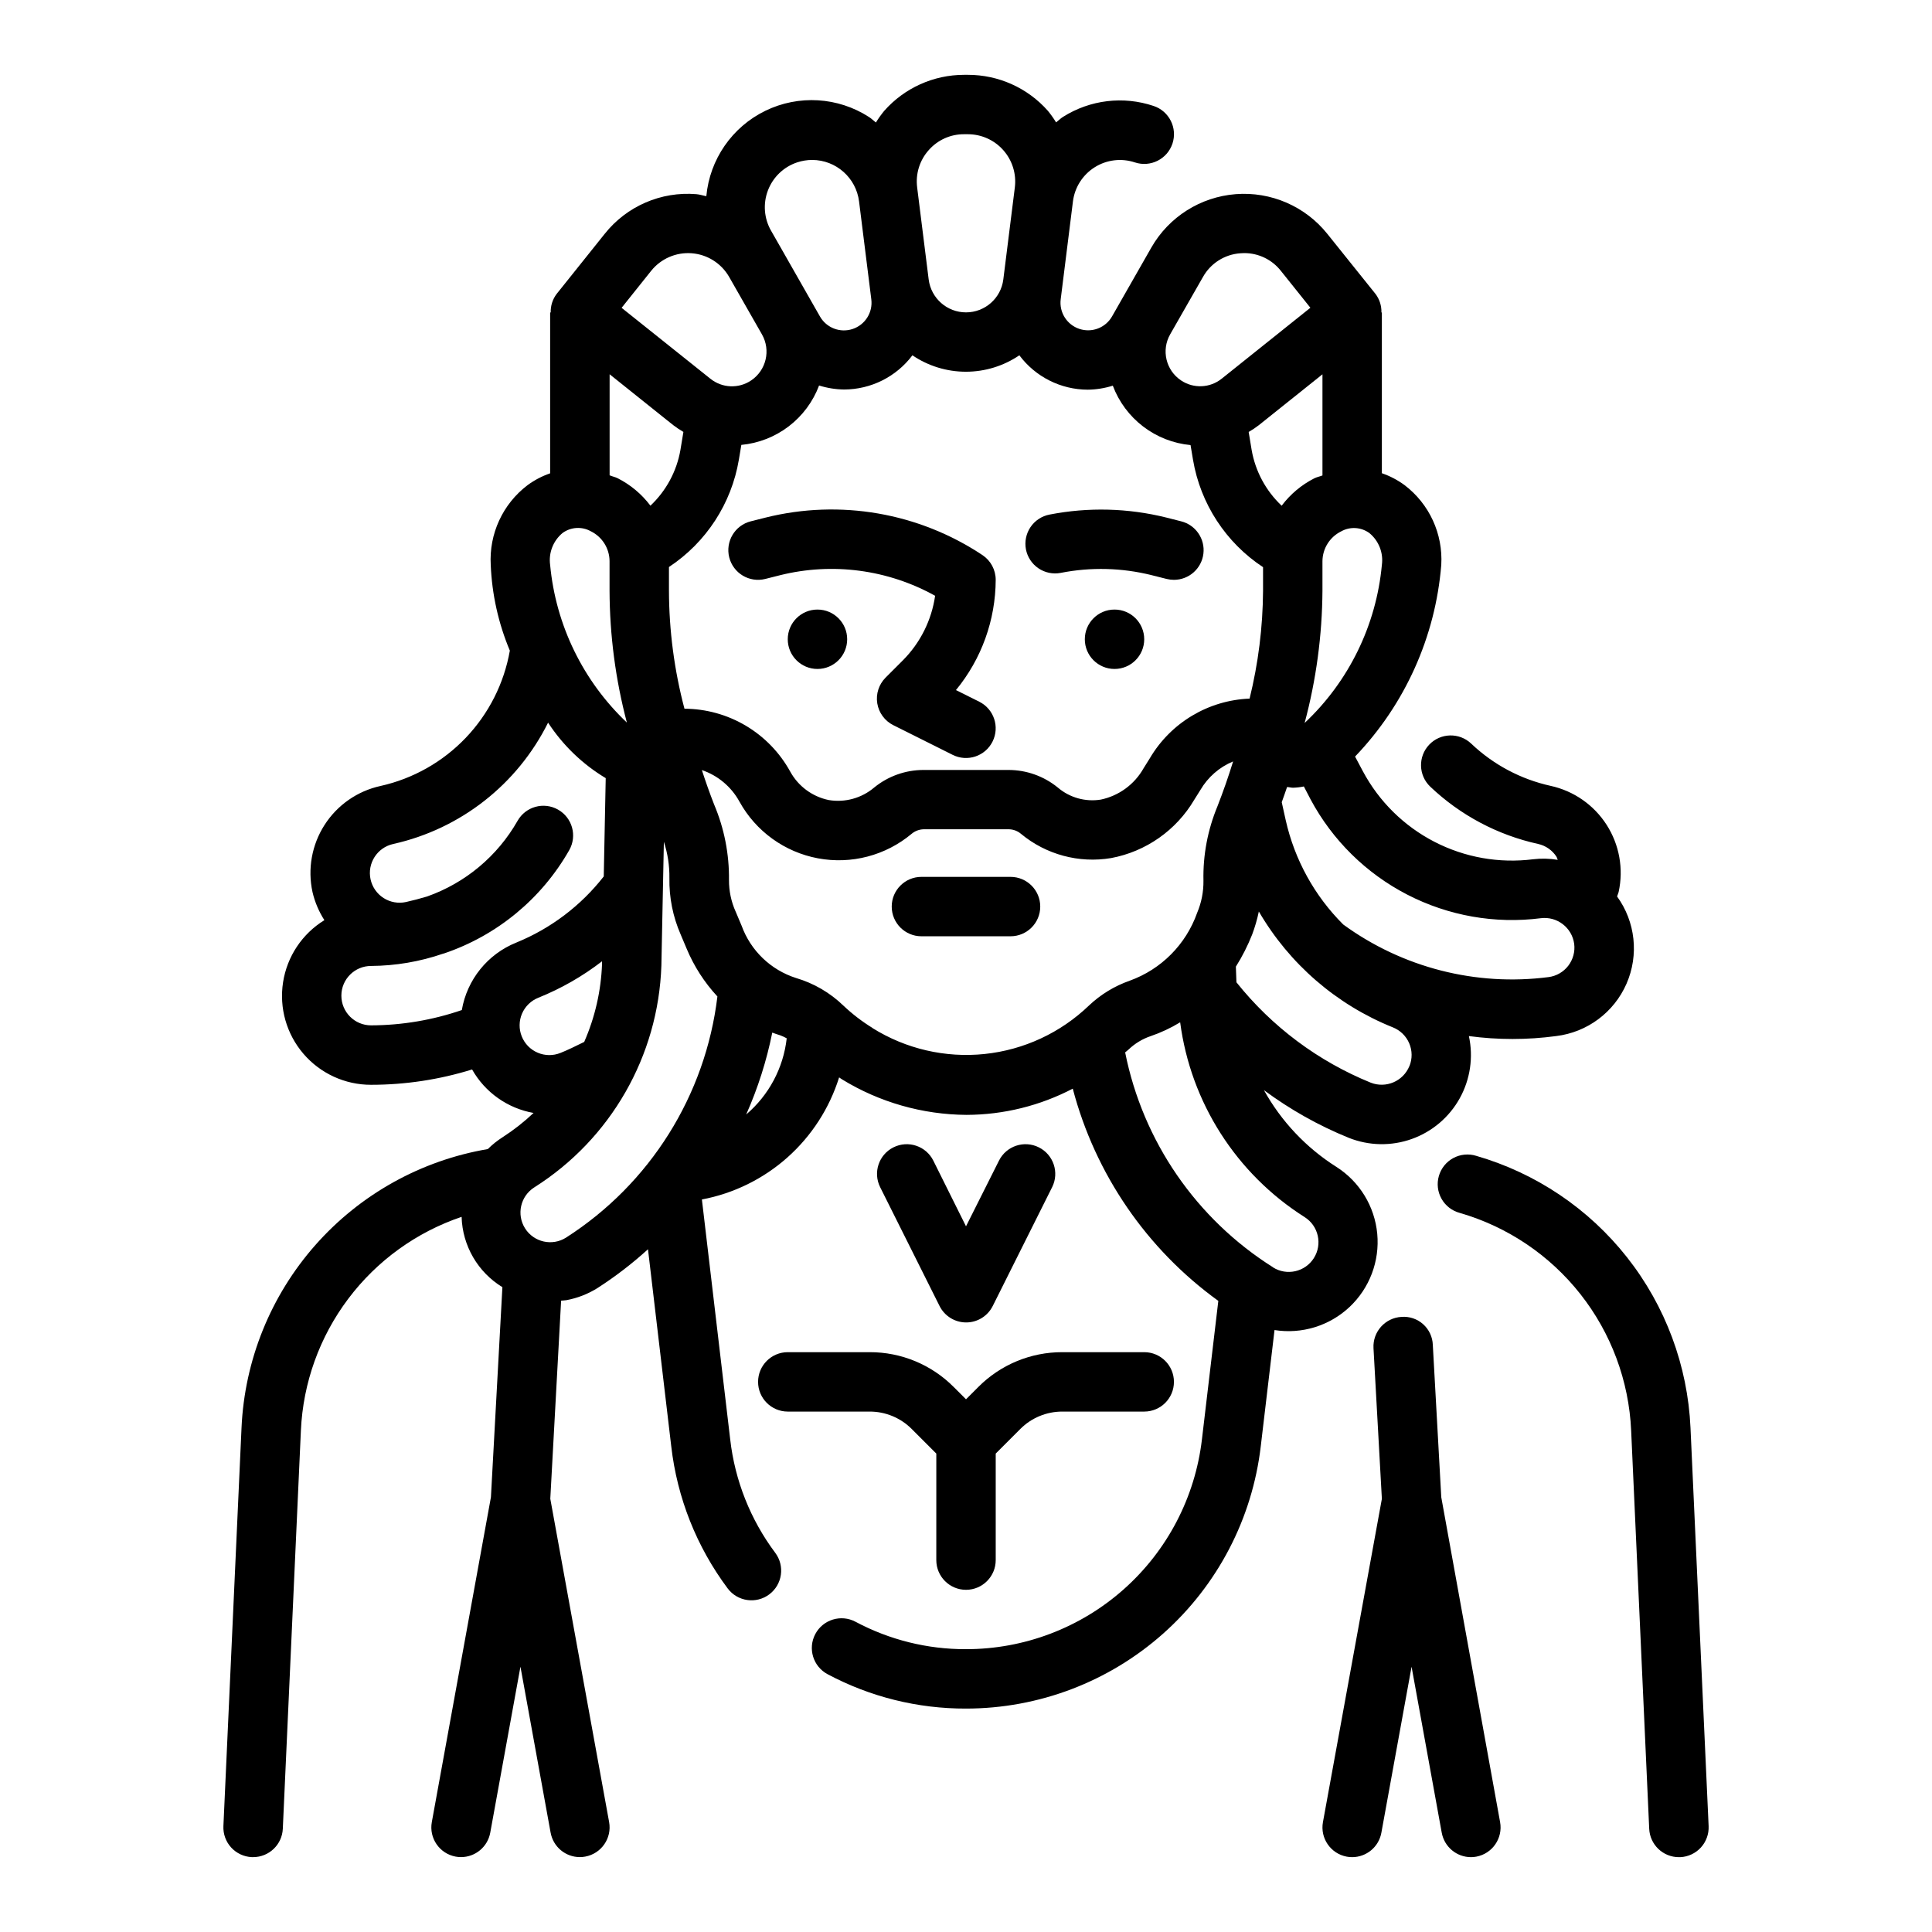
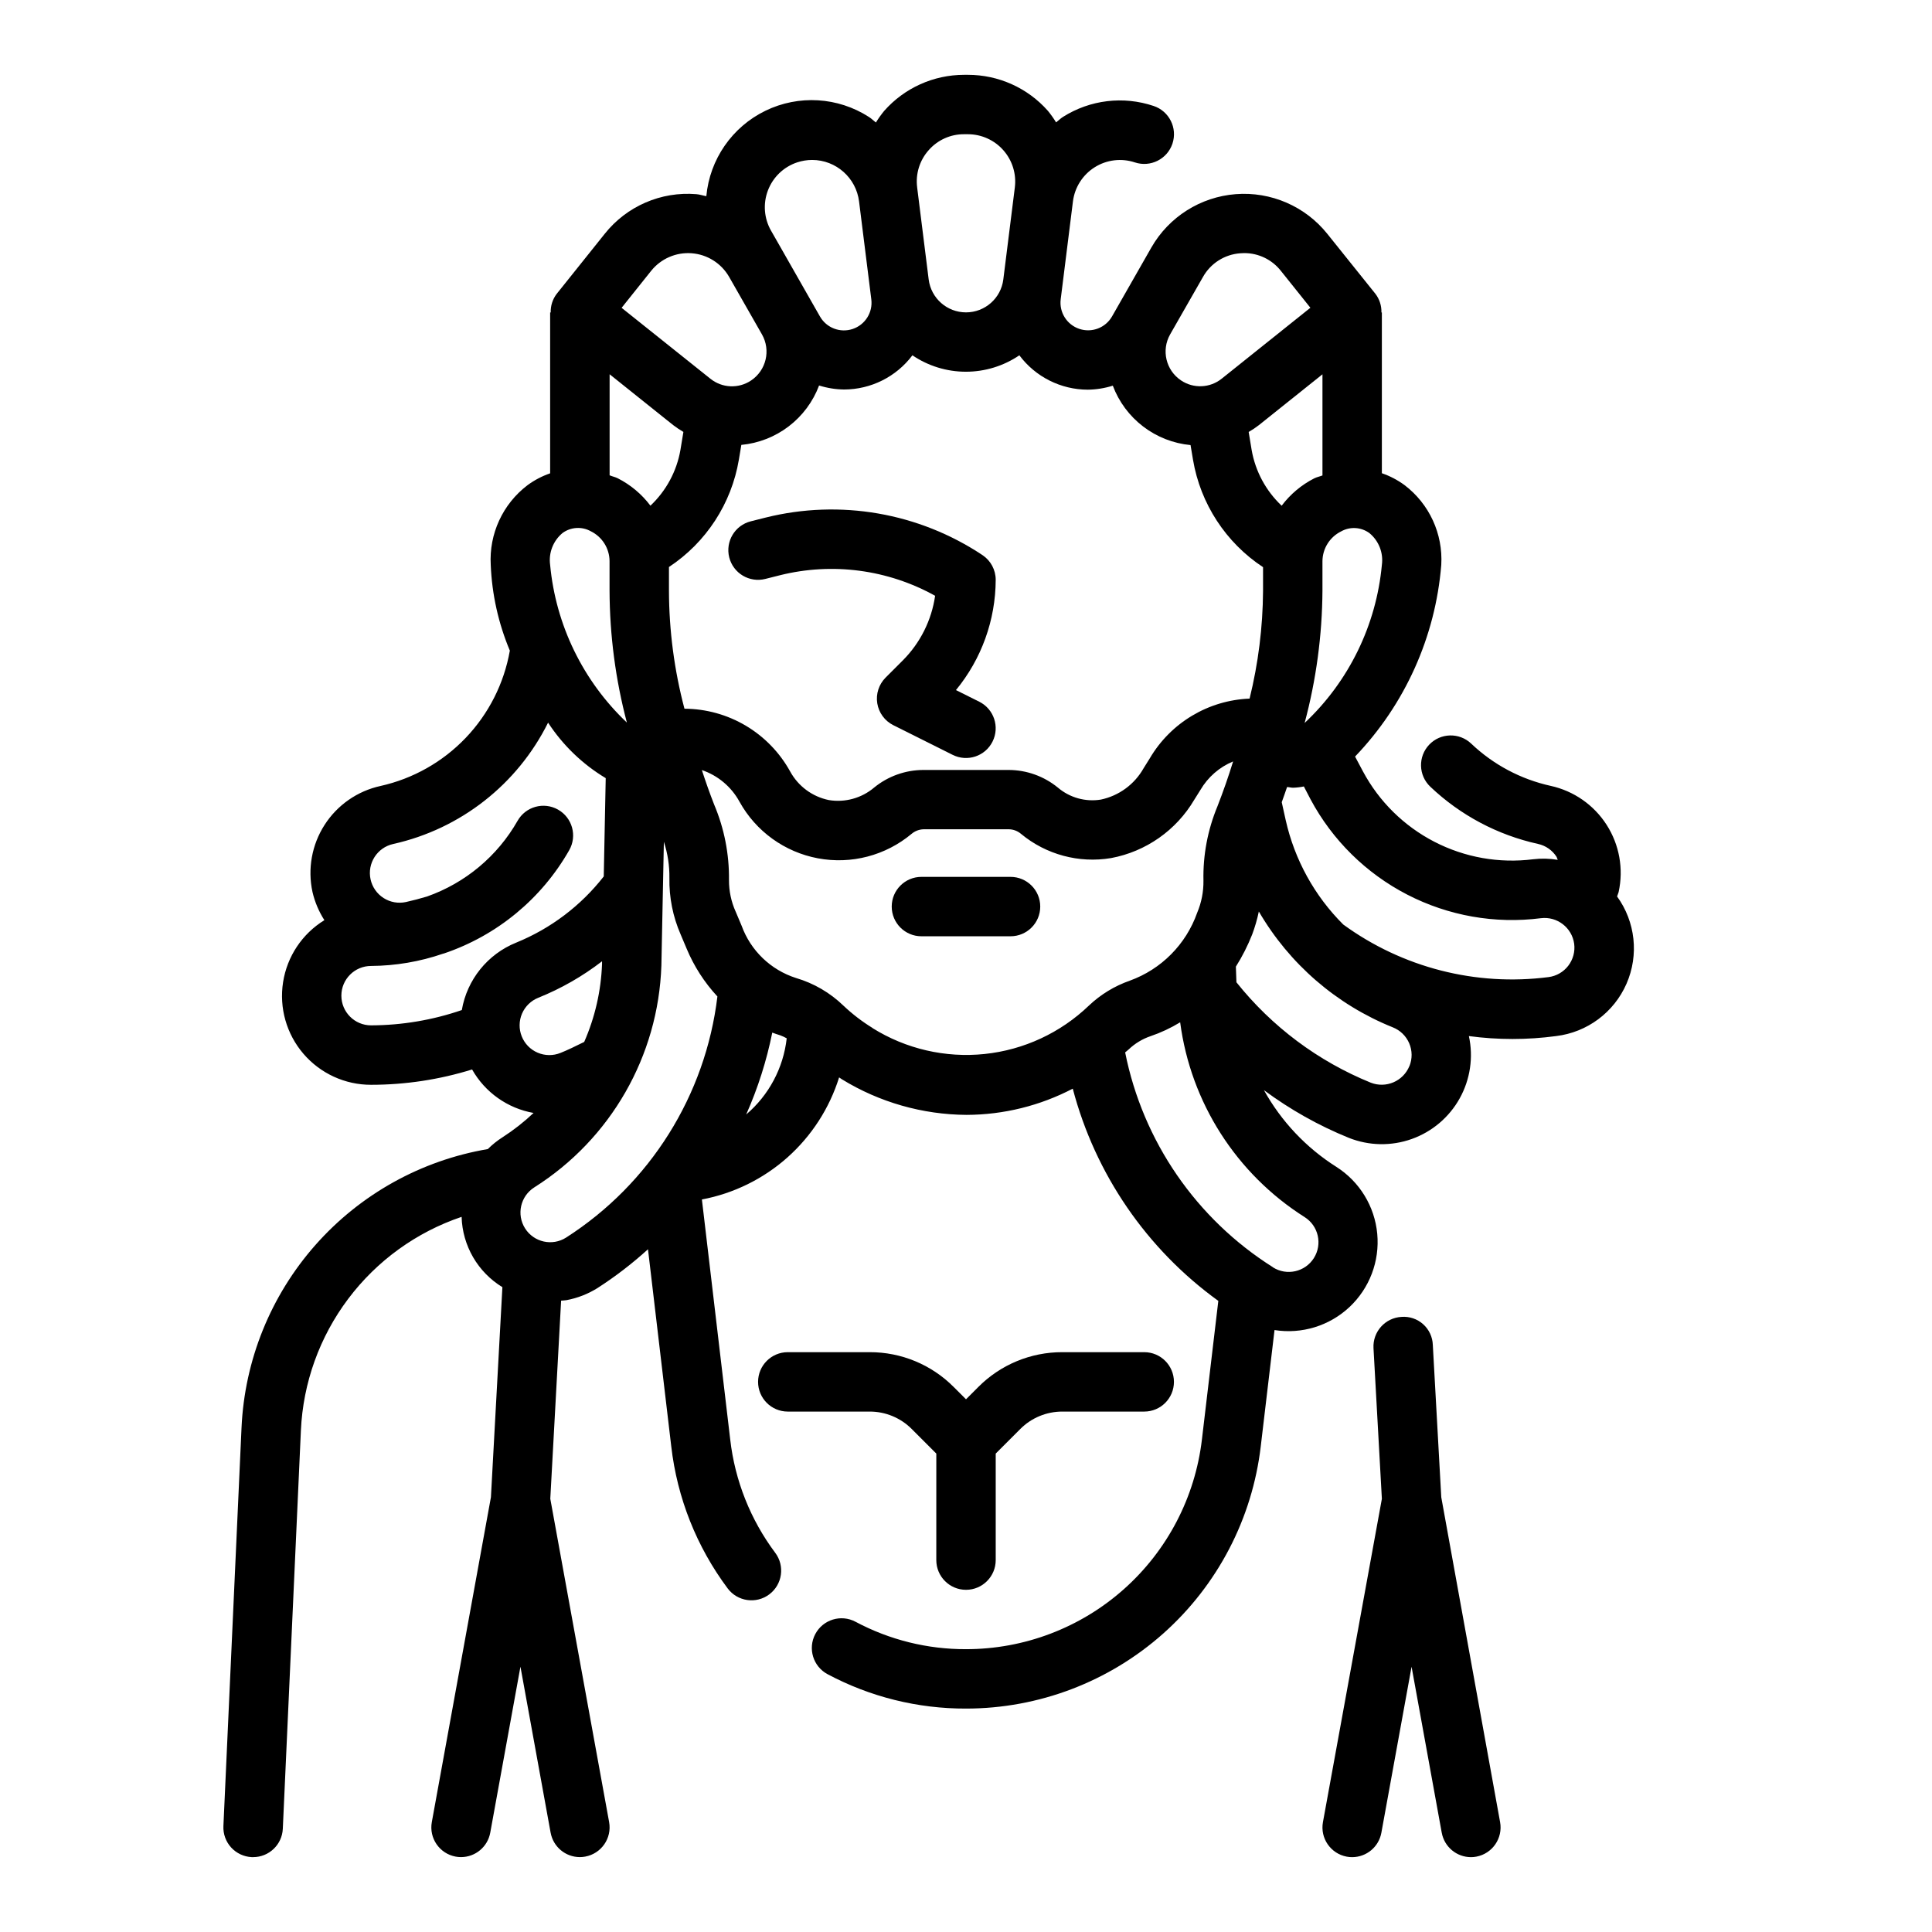
<svg xmlns="http://www.w3.org/2000/svg" fill="#000000" width="800px" height="800px" version="1.1" viewBox="144 144 512 512">
  <g>
-     <path d="m592 522.38c-0.742-16.441-6.621-32.238-16.805-45.164-10.184-12.926-24.164-22.336-39.977-26.906-2.019-0.629-4.207-0.418-6.07 0.582-1.863 1.004-3.246 2.715-3.832 4.75-0.59 2.031-0.332 4.215 0.711 6.059 1.039 1.84 2.777 3.188 4.824 3.731 12.648 3.656 23.832 11.188 31.98 21.531s12.848 22.98 13.441 36.133l4.785 105.55c0.191 4.211 3.66 7.523 7.871 7.519h0.363c2.086-0.094 4.051-1.016 5.461-2.559 1.406-1.543 2.144-3.582 2.051-5.668z" />
    <path d="m523.71 500.41c-0.07-2.098-0.996-4.078-2.562-5.481-1.562-1.402-3.633-2.102-5.727-1.941-4.336 0.234-7.664 3.941-7.43 8.281l2.219 39.934-15.617 85.68c-0.777 4.262 2.039 8.352 6.297 9.148 0.477 0.09 0.961 0.137 1.449 0.133 3.801-0.004 7.055-2.723 7.738-6.465l8.004-43.996 7.996 43.996h0.004c0.68 3.742 3.941 6.465 7.746 6.465 0.473 0 0.949-0.043 1.414-0.133 4.262-0.797 7.074-4.887 6.301-9.148l-15.59-86.105z" />
    <path d="m438.71 227.84c-1.727 3.035-5.359 4.426-8.668 3.32-3.312-1.102-5.383-4.391-4.945-7.852l3.242-25.926c0.469-3.727 2.578-7.047 5.758-9.051 3.176-2.004 7.086-2.477 10.648-1.293 4.133 1.375 8.594-0.859 9.969-4.988 1.371-4.133-0.863-8.594-4.992-9.969-8.035-2.699-16.855-1.637-24.02 2.898-0.668 0.418-1.203 0.984-1.828 1.457h0.004c-0.656-1.07-1.387-2.098-2.18-3.07-5.371-6.074-13.094-9.543-21.199-9.535h-0.992c-8.113 0-15.836 3.484-21.199 9.566-0.797 0.973-1.527 2-2.184 3.07-0.621-0.473-1.156-1.039-1.828-1.457h0.004c-8.238-5.316-18.652-5.941-27.469-1.652-8.812 4.289-14.746 12.871-15.648 22.633-0.891-0.156-1.738-0.465-2.652-0.535-9.344-0.77-18.457 3.18-24.285 10.523l-12.727 15.91c-1.07 1.41-1.629 3.148-1.574 4.918h-0.152v42.629c-2.148 0.738-4.172 1.801-6.004 3.148-6.559 4.988-10.211 12.91-9.738 21.137 0.32 7.809 2.035 15.496 5.062 22.703-1.531 8.691-5.602 16.738-11.699 23.121-6.098 6.383-13.949 10.816-22.562 12.742-6.121 1.336-11.461 5.051-14.84 10.324-3.383 5.273-4.531 11.676-3.195 17.797 0.617 2.644 1.684 5.16 3.148 7.445-5.875 3.606-9.875 9.605-10.945 16.418s0.898 13.75 5.387 18.984c4.484 5.234 11.039 8.242 17.934 8.227 9.078-0.004 18.102-1.371 26.766-4.062 3.438 6.078 9.41 10.305 16.289 11.523-2.527 2.391-5.266 4.539-8.188 6.422-1.422 0.906-2.742 1.961-3.938 3.152-17.68 3.004-33.797 11.973-45.672 25.41-11.871 13.438-18.789 30.535-19.594 48.453l-4.801 105.55c-0.098 2.086 0.641 4.129 2.051 5.672s3.379 2.461 5.465 2.555h0.355c4.211 0.004 7.684-3.309 7.871-7.519l4.793-105.55c0.57-12.629 4.941-24.789 12.543-34.891 7.598-10.102 18.07-17.672 30.047-21.719 0.219 7.641 4.285 14.652 10.809 18.633l-3.039 55.656-15.664 86.105c-0.777 4.262 2.039 8.352 6.297 9.148 0.477 0.09 0.961 0.137 1.449 0.133 3.801-0.004 7.055-2.723 7.738-6.465l8.004-43.996 7.996 43.996h0.004c0.68 3.742 3.941 6.465 7.746 6.465 0.473 0 0.949-0.043 1.414-0.133 4.277-0.781 7.113-4.875 6.34-9.148l-15.59-85.68 2.867-52.508c0.465-0.055 0.938-0.039 1.402-0.125 2.953-0.547 5.773-1.656 8.312-3.258 4.711-3.039 9.164-6.461 13.309-10.234l6.164 52.215c1.566 13.66 6.727 26.656 14.957 37.668 2.609 3.477 7.543 4.184 11.023 1.574 3.477-2.609 4.184-7.543 1.574-11.02-6.566-8.777-10.68-19.137-11.926-30.023l-7.504-63.605v-0.004c8.426-1.59 16.258-5.438 22.664-11.137 6.402-5.699 11.141-13.035 13.699-21.215 0.234 0.148 0.473 0.34 0.715 0.488 9.949 6.109 21.387 9.375 33.062 9.445 9.801-0.027 19.453-2.414 28.141-6.949 5.961 22.648 19.594 42.527 38.574 56.242l-4.344 36.715c-1.801 15.32-9.16 29.441-20.688 39.688-11.523 10.25-26.41 15.906-41.832 15.898-10.215 0.039-20.273-2.461-29.285-7.266-3.84-2.043-8.609-0.586-10.652 3.25-2.043 3.84-0.586 8.609 3.254 10.652 11.285 6.019 23.891 9.148 36.684 9.109 19.277-0.004 37.883-7.09 52.285-19.906 14.398-12.82 23.59-30.48 25.828-49.629l3.644-30.781c7.203 1.148 14.535-1.102 19.859-6.09 5.32-4.988 8.039-12.156 7.363-19.422s-4.672-13.809-10.824-17.727c-8.004-5.062-14.605-12.055-19.203-20.336 6.941 5.148 14.5 9.398 22.508 12.645 5.336 2.121 11.262 2.227 16.668 0.297 5.406-1.93 9.926-5.762 12.711-10.781 2.785-5.019 3.648-10.883 2.426-16.492 7.672 1.031 15.445 1.031 23.117 0 8.242-0.996 15.336-6.277 18.66-13.883 3.32-7.606 2.367-16.398-2.504-23.117 0.109-0.402 0.324-0.789 0.418-1.188h-0.004c1.34-6.121 0.195-12.52-3.184-17.793-3.379-5.273-8.715-8.988-14.832-10.328-7.91-1.742-15.191-5.617-21.059-11.199-3.156-2.996-8.137-2.863-11.133 0.289-2.992 3.156-2.863 8.137 0.293 11.133 7.953 7.555 17.816 12.797 28.527 15.16 2.043 0.438 3.824 1.68 4.945 3.441 0.117 0.254 0.219 0.516 0.305 0.785-2.156-0.363-4.356-0.418-6.523-0.156-8.992 1.137-18.113-0.477-26.164-4.633-8.051-4.156-14.652-10.656-18.93-18.645l-2.094-3.938c13.227-13.797 21.297-31.73 22.844-50.781 0.488-8.234-3.164-16.172-9.734-21.16-1.832-1.348-3.859-2.41-6.008-3.148v-42.605h-0.117c0.051-1.77-0.504-3.508-1.574-4.918l-12.762-15.91c-5.852-7.312-14.945-11.25-24.281-10.523-9.336 0.727-17.711 6.023-22.359 14.152zm53.602 42.918h-0.004c-3.402 1.727-6.363 4.211-8.656 7.262-4.176-3.938-6.965-9.117-7.953-14.77l-0.789-4.777h0.004c0.941-0.543 1.844-1.148 2.707-1.812l16.844-13.469v26.805c-0.715 0.285-1.453 0.41-2.156 0.762zm25.191 155.77h-0.004c-1.637 4.016-6.195 5.969-10.234 4.391-13.949-5.668-26.207-14.832-35.598-26.605l-0.148-4.148c1.703-2.699 3.148-5.551 4.32-8.52 0.742-1.98 1.332-4.019 1.766-6.09 8.086 13.898 20.578 24.703 35.504 30.699 1.949 0.77 3.516 2.289 4.344 4.219 0.828 1.93 0.852 4.109 0.062 6.055zm-26.188-70.684c5.785 10.816 14.719 19.617 25.617 25.238 10.902 5.625 23.25 7.805 35.418 6.25 4.301-0.531 8.23 2.492 8.824 6.785 0.27 2.07-0.297 4.164-1.57 5.82-1.273 1.656-3.152 2.738-5.227 3.004-19.246 2.484-38.715-2.504-54.402-13.934-7.606-7.578-12.891-17.168-15.246-27.645l-1.055-4.769c0.465-1.34 0.977-2.668 1.41-4.016 0.512 0 1.023 0.18 1.574 0.18h-0.004c0.969-0.027 1.934-0.141 2.883-0.336zm-1.574-20.246c3.059-11.43 4.648-23.199 4.723-35.031v-7.871c0.035-3.348 1.949-6.391 4.953-7.871 2.367-1.332 5.293-1.156 7.488 0.449 2.492 2.047 3.746 5.246 3.305 8.445-1.488 15.988-8.766 30.883-20.469 41.879zm-26.953-118.18c2.027-3.633 5.754-6 9.902-6.297 0.348 0 0.684-0.047 1.023-0.047 3.805-0.012 7.398 1.73 9.746 4.723l7.809 9.762-23.473 18.773c-3.113 2.519-7.504 2.711-10.824 0.473-3.996-2.688-5.25-7.996-2.875-12.184zm-30.512 29.852c2.25-0.027 4.484-0.387 6.629-1.062 1.613 4.289 4.402 8.043 8.043 10.824 3.644 2.785 7.992 4.488 12.559 4.918l0.652 3.891c1.969 11.652 8.695 21.965 18.562 28.465v6.297c-0.066 9.621-1.262 19.199-3.566 28.535-10.941 0.43-20.91 6.398-26.457 15.84l-1.637 2.621c-2.41 4.273-6.543 7.301-11.344 8.305-4.078 0.656-8.234-0.512-11.375-3.188-3.676-3.004-8.273-4.652-13.02-4.668h-22.641c-4.746 0.016-9.344 1.66-13.02 4.66-3.328 2.816-7.723 4.031-12.023 3.316-4.356-0.895-8.102-3.664-10.234-7.566-2.766-5.016-6.82-9.203-11.742-12.129-4.926-2.926-10.543-4.484-16.273-4.512-2.695-10.199-4.078-20.703-4.109-31.254v-6.297c9.859-6.508 16.57-16.816 18.531-28.465l0.652-3.898c4.566-0.43 8.918-2.133 12.559-4.918 3.644-2.781 6.43-6.535 8.043-10.824 2.148 0.676 4.379 1.035 6.629 1.062 7.121-0.016 13.824-3.371 18.105-9.062 4.184 2.836 9.117 4.352 14.172 4.352 5.051 0 9.984-1.516 14.168-4.352 4.277 5.719 10.996 9.094 18.137 9.109zm-42.172-63.465c2.367-2.711 5.801-4.258 9.402-4.234h0.992c3.594 0 7.019 1.543 9.398 4.238 2.383 2.695 3.492 6.285 3.047 9.852l-3.055 24.402c-0.629 4.984-4.867 8.719-9.887 8.719-5.023 0-9.258-3.734-9.891-8.719l-3.055-24.402h0.004c-0.461-3.57 0.648-7.168 3.043-9.855zm-42.594 10.652c1.336-3.512 4.18-6.238 7.746-7.426 1.281-0.422 2.625-0.641 3.977-0.645 6.328 0.012 11.66 4.738 12.43 11.02l3.242 25.922v0.004c0.438 3.461-1.633 6.75-4.945 7.852-3.309 1.105-6.938-0.285-8.664-3.32l-2.188-3.832-8.219-14.43-2.527-4.426v0.004c-1.883-3.266-2.195-7.203-0.852-10.723zm-1.574 38.18c2.375 4.188 1.121 9.5-2.875 12.184-3.32 2.238-7.711 2.047-10.824-0.473l-23.504-18.773 7.824-9.793c2.59-3.234 6.613-4.984 10.746-4.668 4.133 0.316 7.84 2.652 9.91 6.242zm-23.539 24.016c0.863 0.66 1.77 1.266 2.711 1.812l-0.789 4.785c-0.988 5.648-3.777 10.824-7.949 14.762-2.293-3.051-5.258-5.535-8.66-7.262-0.699-0.355-1.441-0.473-2.156-0.789v-26.777zm-29.297 28.582c2.195-1.59 5.117-1.762 7.484-0.438 3.004 1.48 4.918 4.523 4.953 7.871v7.871c0.043 11.797 1.582 23.539 4.59 34.945-11.617-11-18.844-25.844-20.336-41.77-0.445-3.207 0.809-6.418 3.309-8.48zm-26.711 126.44c-7.742 2.66-15.863 4.027-24.051 4.055-4.348 0-7.871-3.523-7.871-7.871s3.523-7.871 7.871-7.871c6.488-0.043 12.926-1.137 19.059-3.246l0.301-0.078c14.035-4.75 25.84-14.496 33.164-27.379 2.141-3.785 0.809-8.586-2.977-10.73-3.785-2.141-8.586-0.809-10.727 2.977-5.324 9.355-13.84 16.473-23.988 20.051-1.836 0.551-3.707 1.047-5.59 1.465-2.039 0.445-4.172 0.062-5.93-1.062-1.758-1.125-2.996-2.906-3.445-4.945-0.93-4.246 1.758-8.445 6.008-9.375 17.828-3.981 32.906-15.797 41.035-32.156 3.914 5.992 9.133 11.023 15.273 14.703l-0.52 26.047v0.004c-6.066 7.773-14.066 13.82-23.199 17.539-7.582 3.055-13.035 9.82-14.414 17.875zm15.879 6.977c-0.777-1.941-0.75-4.106 0.07-6.027 0.824-1.918 2.375-3.434 4.312-4.207 6.047-2.434 11.734-5.684 16.895-9.668v0.727c-0.262 7.113-1.863 14.117-4.723 20.641-2.363 1.172-4.402 2.164-6.297 2.922v-0.004c-1.941 0.785-4.117 0.762-6.039-0.062-1.926-0.82-3.445-2.375-4.219-4.32zm11.754 53.324h-0.004c-3.672 2.328-8.539 1.238-10.867-2.438-2.328-3.672-1.234-8.539 2.438-10.867 20.262-12.805 32.875-34.809 33.684-58.766l0.66-32.82 0.004 0.004c1.012 3.098 1.508 6.344 1.461 9.605-0.09 5.141 0.926 10.242 2.984 14.953l1.574 3.731v0.004c1.953 4.68 4.715 8.98 8.164 12.695-3.152 26.219-17.859 49.656-40.102 63.898zm47.727-32.629c3.09-6.957 5.41-14.234 6.91-21.695 0.707 0.242 1.402 0.527 2.125 0.723 0.59 0.219 1.156 0.48 1.703 0.789-0.879 7.848-4.723 15.066-10.738 20.184zm33.488-22.914v-0.004c-2.766-1.699-5.348-3.68-7.707-5.91-3.543-3.434-7.863-5.953-12.598-7.344-6.684-2.141-12-7.254-14.395-13.848l-1.574-3.731h-0.004c-1.184-2.633-1.785-5.488-1.77-8.375 0.082-6.875-1.258-13.691-3.938-20.02-1.172-2.992-2.25-6.047-3.25-9.125 4.254 1.441 7.809 4.43 9.965 8.367 4.34 7.859 11.965 13.367 20.789 15.02 8.824 1.656 17.926-0.723 24.816-6.477 0.895-0.758 2.023-1.188 3.195-1.219h22.641c1.172 0.031 2.297 0.465 3.188 1.227 6.644 5.496 15.348 7.836 23.852 6.406 9.234-1.723 17.273-7.359 22.043-15.453l1.637-2.613c1.988-3.391 5.027-6.043 8.66-7.547-1.234 4.016-2.629 7.996-4.156 11.91-2.586 6.231-3.848 12.934-3.703 19.68 0.039 2.926-0.527 5.828-1.668 8.523-2.957 8.371-9.512 14.973-17.859 17.988-4.027 1.41-7.711 3.652-10.809 6.582-7.535 7.242-17.27 11.766-27.664 12.848s-20.852-1.336-29.715-6.875zm106.12 63.41v-0.004c-20.32-12.801-34.488-33.391-39.18-56.945 0.309-0.27 0.629-0.496 0.938-0.789 1.648-1.57 3.617-2.766 5.769-3.5 2.754-0.938 5.391-2.172 7.871-3.684 2.797 21.246 14.879 40.156 32.984 51.621 3.676 2.324 4.773 7.184 2.453 10.859-2.32 3.68-7.184 4.777-10.859 2.453z" />
    <path d="m404.37 291.11c-16.906-11.246-37.762-14.859-57.465-9.949l-3.938 0.992c-4.215 1.059-6.773 5.336-5.715 9.555 1.062 4.219 5.34 6.777 9.559 5.715l3.938-0.992h-0.004c13.887-3.449 28.566-1.496 41.07 5.457-0.93 6.461-3.918 12.449-8.52 17.082l-4.613 4.613c-1.781 1.789-2.598 4.324-2.195 6.82 0.406 2.492 1.984 4.641 4.242 5.773l15.742 7.871h0.004c3.891 1.945 8.621 0.367 10.562-3.527 1.945-3.891 0.367-8.617-3.527-10.562l-6.172-3.078c6.777-8.234 10.496-18.559 10.535-29.219 0-2.633-1.316-5.09-3.504-6.551z" />
-     <path d="m415.88 289.57c0.395 2.051 1.586 3.863 3.316 5.035 1.727 1.172 3.852 1.609 5.902 1.215 7.992-1.574 16.23-1.363 24.129 0.613l3.938 0.992c0.633 0.156 1.281 0.234 1.934 0.238 3.977-0.004 7.328-2.965 7.812-6.91 0.488-3.945-2.043-7.633-5.898-8.598l-3.938-1c-10.129-2.519-20.684-2.785-30.93-0.789-2.051 0.391-3.863 1.578-5.039 3.305-1.172 1.727-1.613 3.848-1.227 5.898z" />
-     <path d="m447.23 313.41c0 4.348-3.523 7.871-7.871 7.871s-7.871-3.523-7.871-7.871 3.523-7.871 7.871-7.871 7.871 3.523 7.871 7.871" />
-     <path d="m368.51 313.41c0 4.348-3.527 7.871-7.875 7.871-4.348 0-7.871-3.523-7.871-7.871s3.523-7.871 7.871-7.871c4.348 0 7.875 3.523 7.875 7.871" />
    <path d="m411.8 376.38h-23.617 0.004c-4.348 0-7.871 3.523-7.871 7.871s3.523 7.871 7.871 7.871h23.617-0.004c4.348 0 7.875-3.523 7.875-7.871s-3.527-7.871-7.875-7.871z" />
    <path d="m352.77 502.34c-4.348 0-7.871 3.523-7.871 7.871 0 4.348 3.523 7.871 7.871 7.871h21.703c4.18-0.008 8.191 1.652 11.141 4.613l6.519 6.519-0.004 28.227c0 4.348 3.527 7.875 7.875 7.875s7.871-3.527 7.871-7.875v-28.227l6.519-6.519h-0.004c2.949-2.961 6.961-4.621 11.141-4.613h21.703c4.348 0 7.871-3.523 7.871-7.871 0-4.348-3.523-7.871-7.871-7.871h-21.703c-8.355-0.023-16.375 3.301-22.27 9.227l-3.258 3.258-3.258-3.258h-0.004c-5.891-5.926-13.91-9.25-22.27-9.227z" />
-     <path d="m400 494.46c2.996 0.02 5.742-1.668 7.082-4.352l15.742-31.488h0.004c1.941-3.891 0.363-8.621-3.527-10.562-3.891-1.945-8.621-0.367-10.562 3.523l-8.738 17.406-8.66-17.406c-1.945-3.891-6.672-5.469-10.566-3.523-3.891 1.941-5.469 6.672-3.523 10.562l15.742 31.488c1.328 2.656 4.035 4.34 7.008 4.352z" />
  </g>
</svg>